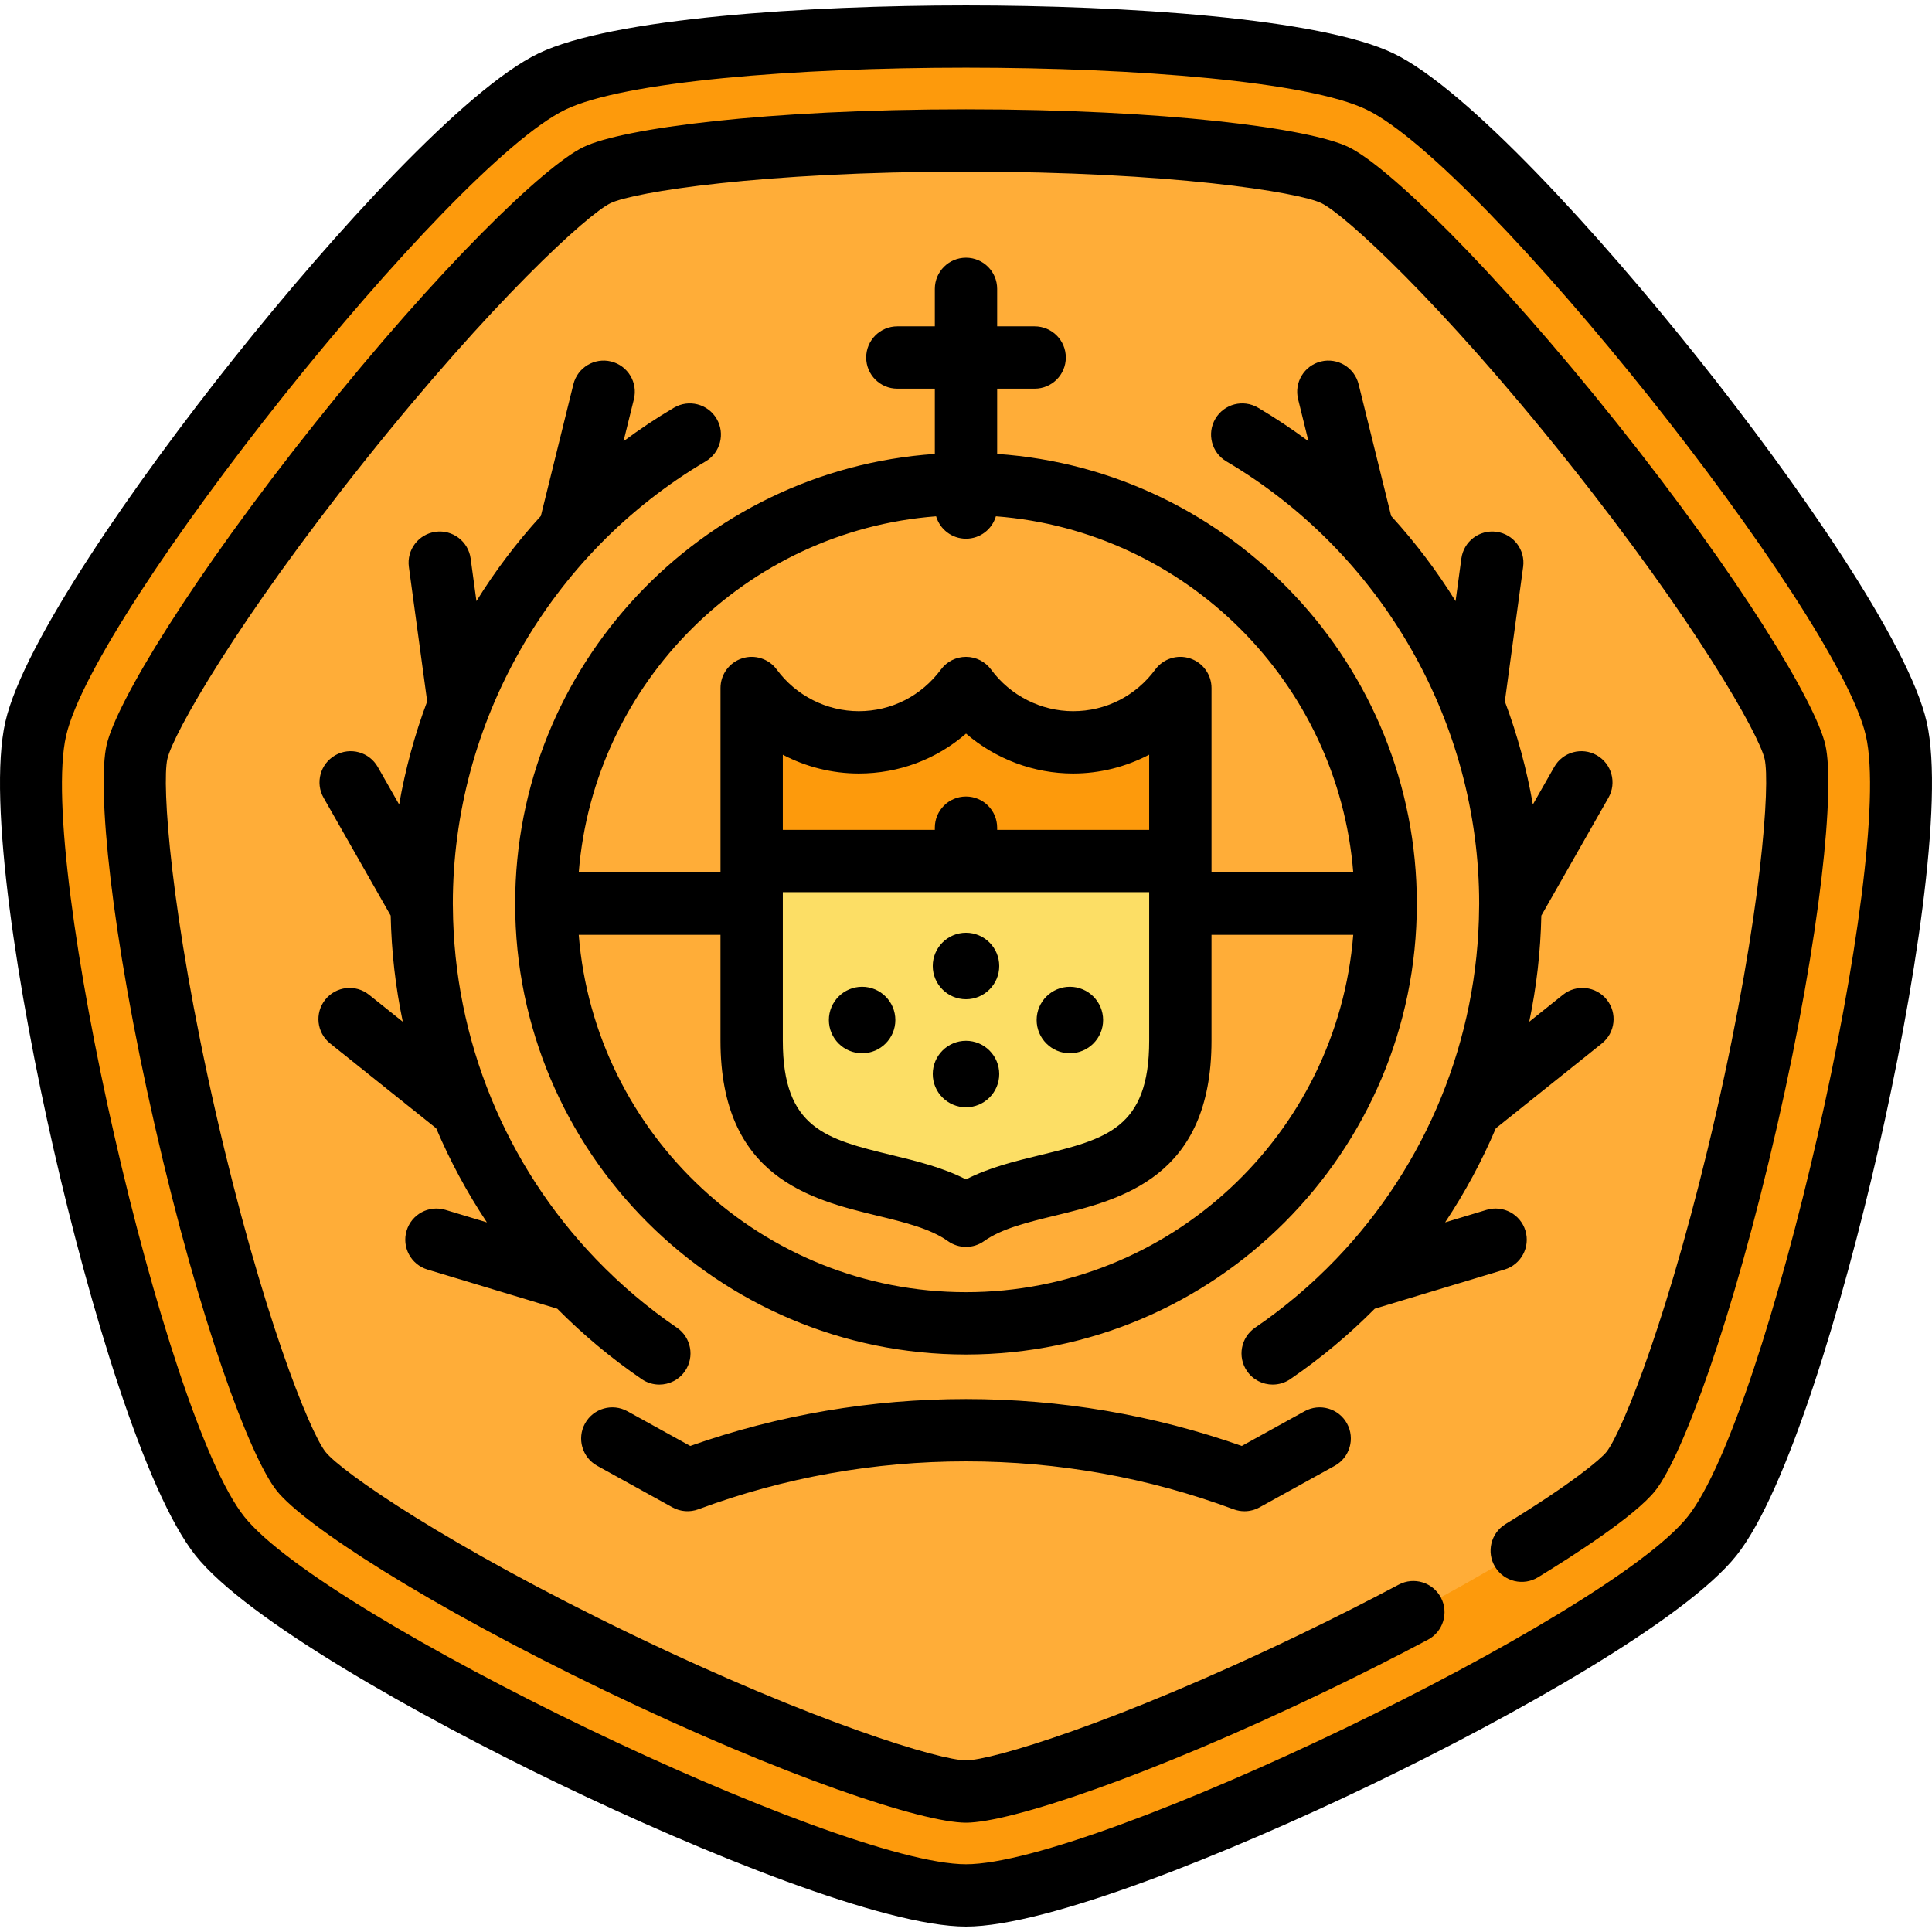
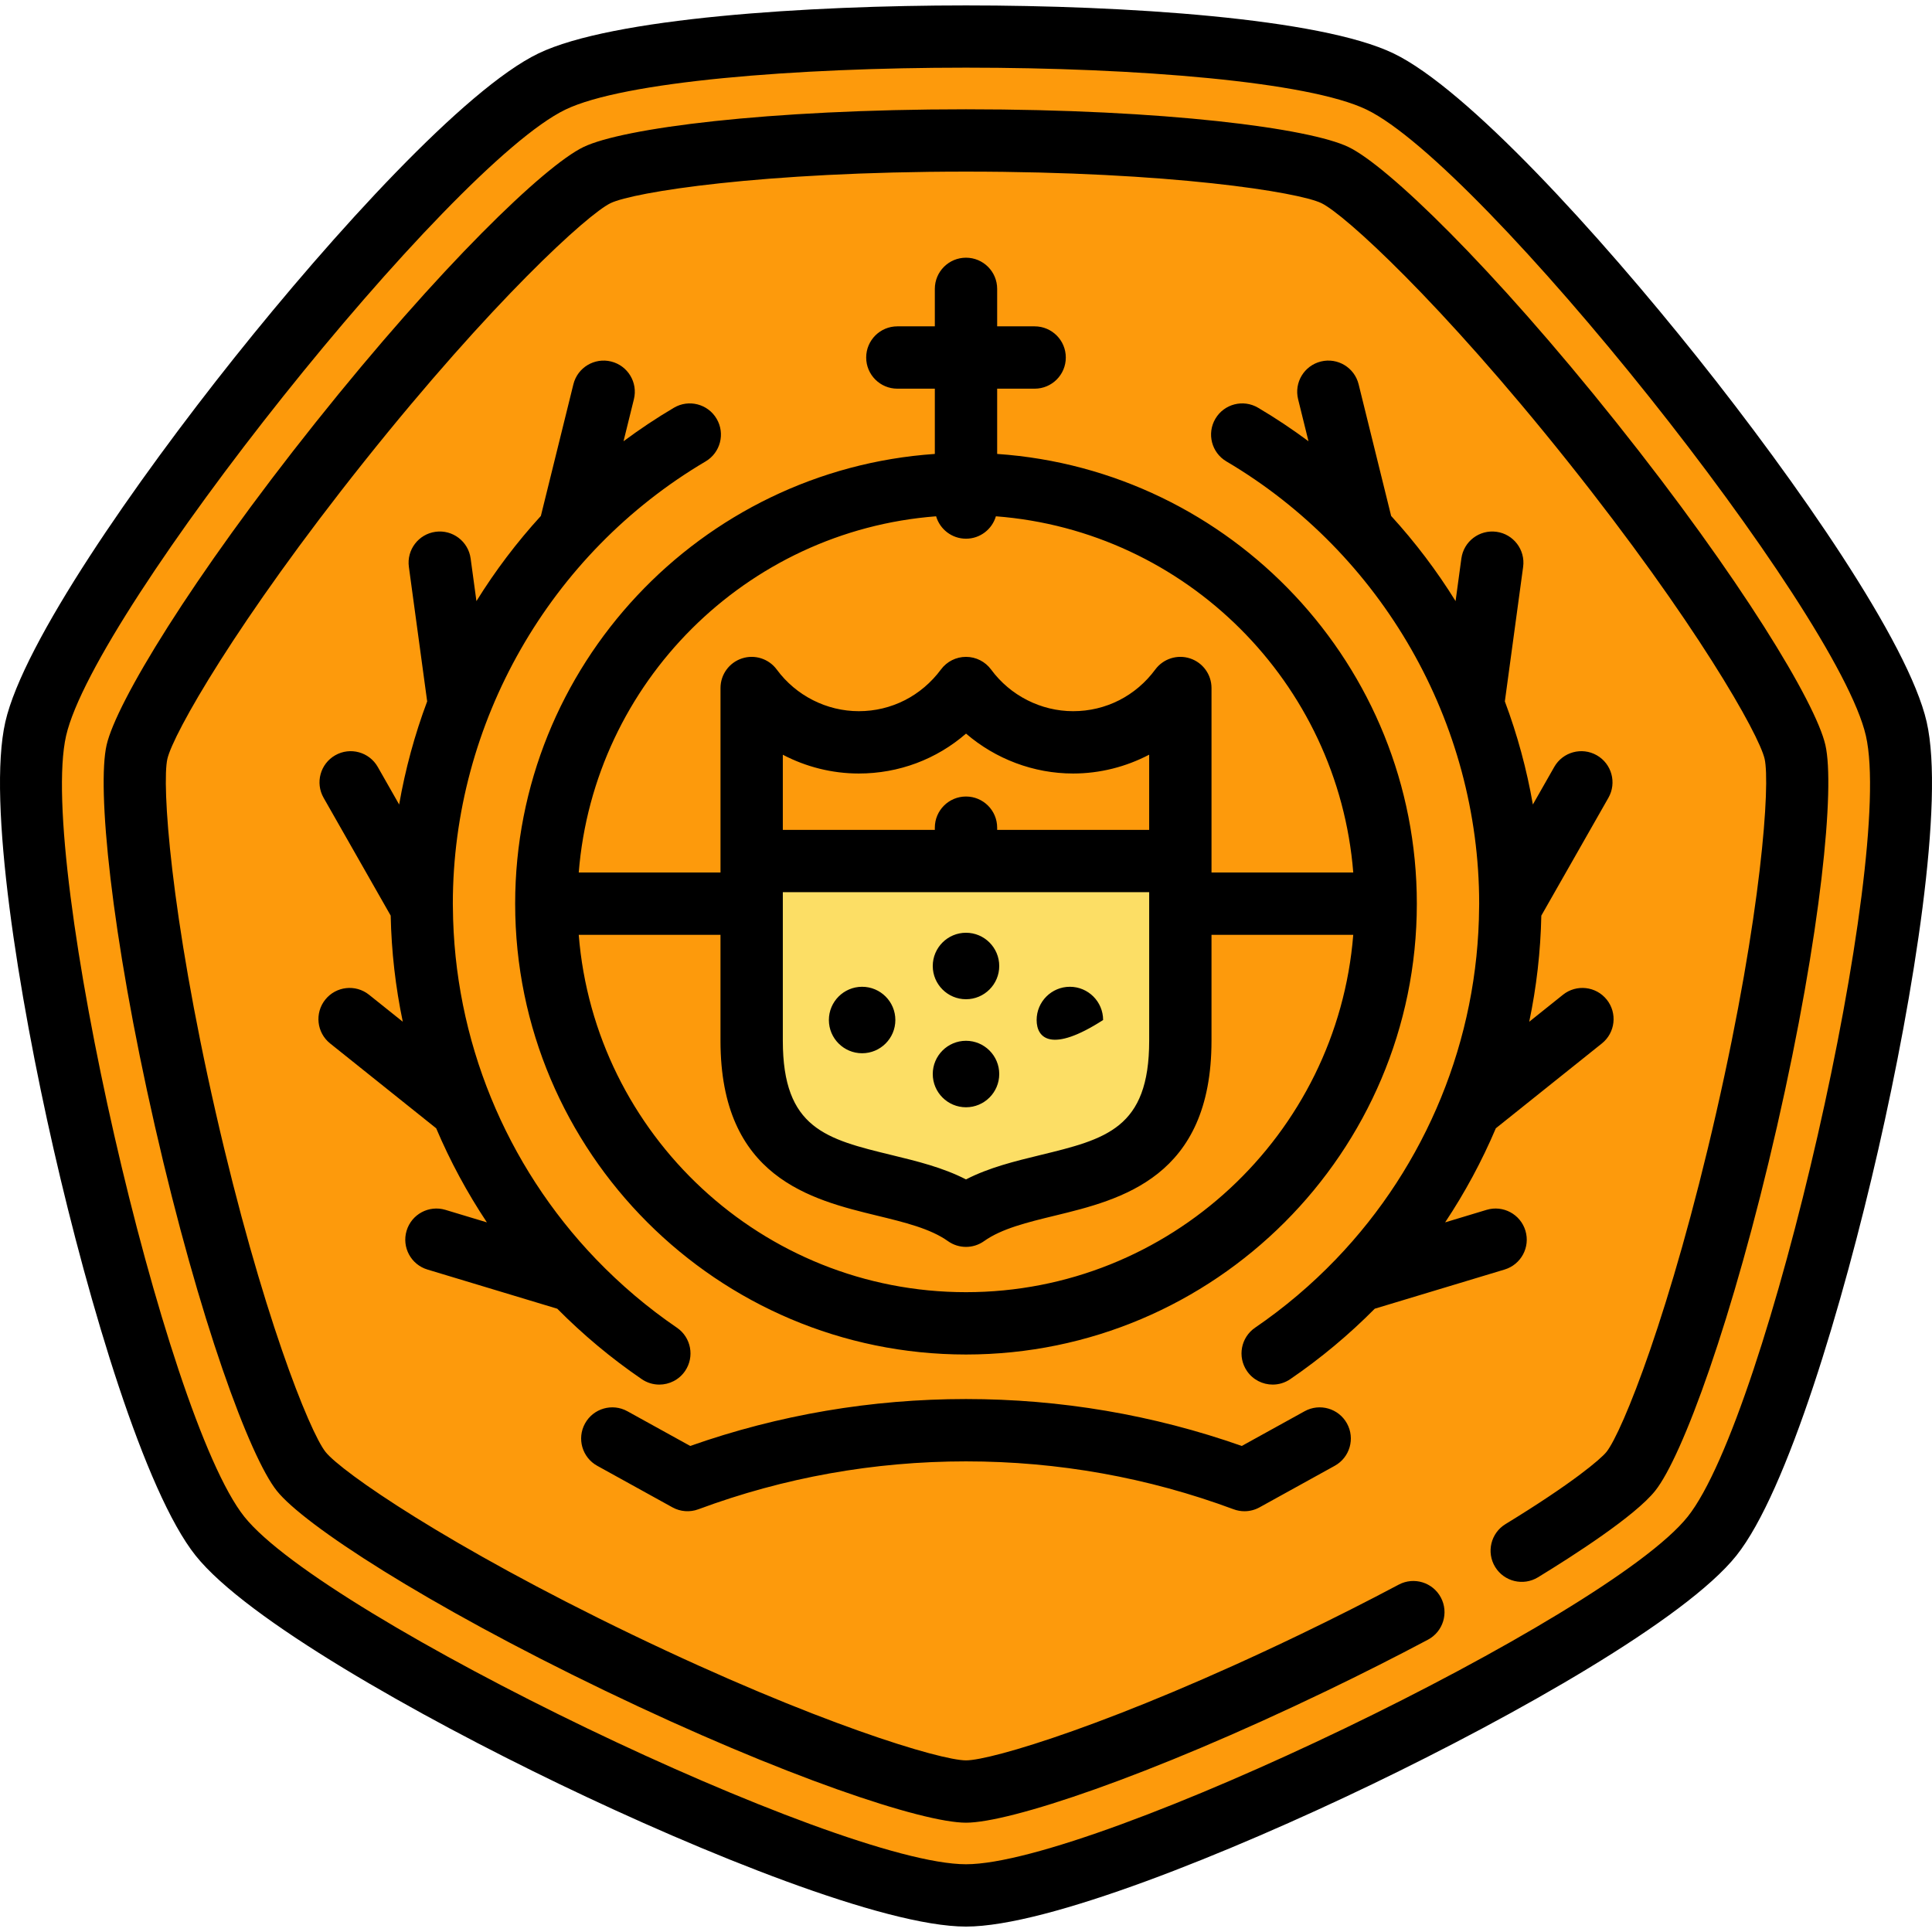
<svg xmlns="http://www.w3.org/2000/svg" height="800px" width="800px" version="1.1" id="Layer_1" viewBox="0 0 512.001 512.001" xml:space="preserve">
  <path style="fill:#FD9A0C;" d="M146.281,21.595C113.33,37.463,17.602,157.503,9.464,193.159s26.027,185.343,48.829,213.937  c22.803,28.594,161.135,95.211,197.708,95.211s174.905-66.618,197.707-95.211c22.803-28.594,56.968-178.281,48.83-213.937  C494.4,157.503,398.671,37.463,365.72,21.595C332.768,5.727,179.233,5.727,146.281,21.595z" />
-   <path style="fill:#FFAD38;" d="M256,37.223c-54.299,0-89.863,5.365-97.774,9.175c-7.912,3.81-34.281,28.27-68.135,70.723  s-51.834,73.603-53.789,82.164s0.729,44.428,12.812,97.365s25.228,86.417,30.703,93.281s35.189,27.13,84.111,50.689  S247.22,474.776,256,474.776c8.78,0,43.152-10.598,92.072-34.156c48.921-23.558,78.636-43.823,84.111-50.689  c5.475-6.866,18.62-40.345,30.703-93.281c12.083-52.938,14.766-88.805,12.812-97.365c-1.953-8.559-19.935-39.712-53.789-82.164  s-60.223-66.913-68.135-70.723C345.864,42.588,310.299,37.223,256,37.223z" />
  <path style="fill:#FD9A0C;" d="M312.803,182.334c-6.432,8.704-16.754,14.396-28.414,14.396c-11.664,0-21.983-5.692-28.389-14.396  c-6.458,8.704-16.754,14.396-28.414,14.396c-11.664,0-21.983-5.692-28.389-14.396v45.848L256,239.194l56.803-11.012V182.334z" />
  <path style="fill:#FCDE65;" d="M264.259,228.183h-16.518h-48.544v47.619c0,43.3,37.785,32.822,56.803,46.383  c19.018-13.56,56.803-3.082,56.803-46.383v-47.619H264.259z" />
-   <path d="M510.589,191.321c-4.809-21.072-34.509-63.672-60.698-96.513c-26.19-32.841-61.114-71.276-80.588-80.653  C349.829,4.777,298.006,1.436,256,1.436s-93.829,3.341-113.303,12.719C123.223,23.533,88.3,61.966,62.109,94.808  c-26.188,32.841-55.888,75.441-60.697,96.513c-4.81,21.072,3.464,72.339,12.812,113.293c9.347,40.952,24.137,90.732,37.612,107.631  s58.717,42.394,96.563,60.62S234.386,510.565,256,510.565s69.755-19.475,107.601-37.701s83.088-43.721,96.562-60.62  c13.476-16.899,28.266-66.679,37.613-107.631C507.124,263.661,515.399,212.393,510.589,191.321z M447.249,401.947  C425.971,428.63,290.13,494.047,256,494.047S86.03,428.63,64.75,401.947s-54.83-173.676-47.236-206.95  c7.595-33.274,101.601-151.152,132.349-165.961c30.75-14.809,181.523-14.809,212.273,0  c30.749,14.809,124.754,132.687,132.349,165.961S468.529,375.263,447.249,401.947z M118.044,320.626l10.989,3.316  c-5.243-7.88-9.744-16.224-13.438-24.932l-28.109-22.487c-3.561-2.849-4.139-8.046-1.289-11.609c2.85-3.562,8.046-4.14,11.609-1.289  l8.937,7.15c-1.923-9.175-3.007-18.583-3.206-28.125l-17.783-31.233c-2.257-3.964-0.873-9.006,3.091-11.264  c3.962-2.257,9.006-0.873,11.264,3.091l5.67,9.959c1.628-9.327,4.108-18.479,7.425-27.327l-4.848-35.65  c-0.614-4.519,2.551-8.682,7.071-9.296c4.515-0.616,8.682,2.55,9.296,7.071l1.537,11.3c4.986-8.05,10.713-15.603,17.075-22.572  l8.619-34.891c1.093-4.428,5.572-7.126,9.999-6.037c4.428,1.095,7.131,5.571,6.037,9.999l-2.751,11.137  c4.29-3.185,8.743-6.16,13.361-8.883c3.928-2.318,8.992-1.013,11.31,2.916c2.317,3.928,1.012,8.992-2.916,11.31  c-41.319,24.379-66.988,69.288-66.988,117.202c0,0.206,0.009,0.41,0.009,0.616c0.004,0.106,0.007,0.211,0.007,0.317  c0.24,35.131,14.026,68.392,37.911,93.264c0.032,0.032,0.064,0.065,0.095,0.097c6.419,6.67,13.555,12.744,21.361,18.077  c3.767,2.573,4.734,7.712,2.161,11.479c-1.599,2.341-4.19,3.601-6.826,3.601c-1.604,0-3.226-0.466-4.651-1.44  c-8.124-5.551-15.601-11.816-22.389-18.668l-34.409-10.383c-4.366-1.318-6.838-5.925-5.521-10.293  C109.069,321.78,113.674,319.308,118.044,320.626z M341.931,365.49c-1.425,0.973-3.047,1.44-4.651,1.44  c-2.637,0-5.227-1.26-6.826-3.601c-2.573-3.766-1.607-8.905,2.16-11.479c7.806-5.333,14.942-11.406,21.361-18.077  c0.031-0.033,0.063-0.066,0.095-0.097c23.884-24.872,37.671-58.133,37.911-93.263c0-0.106,0.002-0.21,0.006-0.316  c0.001-0.206,0.01-0.41,0.01-0.617c0-47.914-25.669-92.824-66.99-117.203c-3.928-2.318-5.234-7.381-2.916-11.31  c2.319-3.929,7.382-5.233,11.31-2.916c4.617,2.724,9.07,5.7,13.363,8.884l-2.751-11.137c-1.093-4.428,1.609-8.904,6.037-9.999  c4.43-1.091,8.904,1.609,9.999,6.037l8.619,34.892c6.361,6.969,12.089,14.522,17.075,22.572l1.537-11.3  c0.616-4.52,4.765-7.682,9.296-7.071c4.519,0.614,7.685,4.776,7.071,9.296l-4.846,35.65c3.317,8.849,5.799,18,7.425,27.327  l5.67-9.959c2.257-3.964,7.302-5.347,11.264-3.091c3.964,2.256,5.347,7.3,3.091,11.264l-17.784,31.234  c-0.197,9.541-1.282,18.95-3.206,28.125l8.938-7.151c3.562-2.85,8.759-2.272,11.609,1.289c2.85,3.561,2.272,8.759-1.289,11.609  l-28.11,22.488c-3.693,8.707-8.194,17.051-13.436,24.931l10.989-3.316c4.366-1.316,8.973,1.153,10.294,5.521  c1.317,4.366-1.155,8.975-5.521,10.293l-34.409,10.383C357.532,353.674,350.055,359.94,341.931,365.49z M155.04,377.229  c2.205-3.992,7.23-5.441,11.222-3.235l16.652,9.199c23.445-8.251,48.013-12.432,73.086-12.432s49.641,4.181,73.086,12.432  l16.652-9.199c3.991-2.206,9.016-0.758,11.222,3.235c2.206,3.992,0.758,9.016-3.235,11.222l-19.931,11.012  c-1.237,0.684-2.612,1.031-3.994,1.031c-0.971,0-1.946-0.171-2.876-0.518c-22.676-8.425-46.539-12.697-70.924-12.697  s-48.248,4.271-70.924,12.697c-2.257,0.839-4.765,0.651-6.87-0.513l-19.931-11.012C154.281,386.246,152.834,381.221,155.04,377.229z   M483.75,197.447c2.547,11.158-1.035,49.448-12.812,101.04c-11.775,51.592-25.161,87.645-32.296,96.593  c-5.35,6.707-21.756,17.239-31.059,22.921c-3.895,2.377-8.977,1.149-11.353-2.744c-2.377-3.893-1.15-8.976,2.743-11.353  c17.737-10.831,25.256-17.245,26.754-19.123c4.188-5.251,17.025-37.034,29.108-89.97c12.083-52.938,14.305-87.141,12.812-93.69  c-1.494-6.548-18.339-36.399-52.193-78.853c-33.856-42.452-59.21-65.518-65.261-68.431c-6.051-2.914-39.893-8.357-94.192-8.357  s-88.14,5.442-94.191,8.357c-6.051,2.915-31.407,25.979-65.262,68.431c-33.854,42.453-50.699,72.305-52.193,78.853  c-1.493,6.548,0.729,40.752,12.812,93.69c12.083,52.936,24.921,84.719,29.109,89.971c4.188,5.252,32.315,24.838,81.236,48.397  c48.923,23.56,81.774,33.338,88.489,33.338c6.715,0,39.567-9.778,88.489-33.338c9.03-4.349,17.841-8.802,26.19-13.236  c4.028-2.14,9.027-0.608,11.168,3.42c2.138,4.029,0.608,9.029-3.42,11.168c-8.54,4.535-17.547,9.087-26.772,13.529  c-47.679,22.961-84.211,34.974-95.656,34.974s-47.977-12.014-95.656-34.974c-47.679-22.961-79.849-44.03-86.986-52.979  c-7.136-8.949-20.521-45.003-32.296-96.594c-11.776-51.593-15.359-89.882-12.812-101.04c2.547-11.158,22.388-44.101,55.382-85.476  c32.996-41.374,60.698-68.048,71.009-73.014c10.31-4.965,48.437-9.992,101.357-9.992s91.047,5.027,101.359,9.993  c10.311,4.966,38.014,31.64,71.007,73.014C461.362,153.346,481.203,186.289,483.75,197.447z M136.523,239.482  c0,65.88,53.597,119.477,119.477,119.477s119.477-53.597,119.477-119.477c0-63.104-49.177-114.929-111.218-119.186v-17.292h9.934  c4.562,0,8.259-3.698,8.259-8.259c0-4.561-3.697-8.259-8.259-8.259h-9.934v-9.934c0-4.561-3.697-8.259-8.259-8.259  s-8.259,3.698-8.259,8.259v9.934h-9.934c-4.562,0-8.259,3.698-8.259,8.259c0,4.561,3.697,8.259,8.259,8.259h9.934v17.293  C185.701,124.552,136.523,176.379,136.523,239.482z M256,342.441c-53.992,0-98.406-41.776-102.628-94.701h37.566v28.06  c0,36.266,23.997,42.102,41.519,46.364c7.253,1.764,14.104,3.43,18.747,6.742c1.435,1.023,3.115,1.535,4.795,1.535  c1.679,0,3.361-0.511,4.795-1.535c4.645-3.311,11.494-4.978,18.747-6.742c17.522-4.262,41.519-10.099,41.519-46.364v-28.06h37.566  C354.407,300.666,309.993,342.441,256,342.441z M207.457,236.441h97.088v39.36c0,23.284-11.498,26.081-28.905,30.315  c-6.661,1.62-13.499,3.283-19.639,6.439c-6.14-3.155-12.978-4.819-19.639-6.439c-17.406-4.234-28.905-7.031-28.905-30.315  L207.457,236.441L207.457,236.441z M304.544,219.924h-40.285v-0.58c0-4.561-3.697-8.259-8.259-8.259  c-4.562,0-8.259,3.698-8.259,8.259v0.58h-40.285v-19.912c6.15,3.221,13.053,4.978,20.129,4.978c10.624,0,20.586-3.772,28.426-10.575  c7.83,6.734,17.915,10.575,28.378,10.575c7.082,0,13.994-1.763,20.155-4.992V219.924z M358.629,231.223h-37.566v-48.889  c0-3.566-2.288-6.728-5.674-7.844c-3.386-1.115-7.107,0.068-9.227,2.936c-5.187,7.02-13.122,11.046-21.771,11.046  c-8.526,0-16.653-4.125-21.738-11.034c-1.553-2.11-4.015-3.357-6.635-3.363c-0.005,0-0.011,0-0.017,0  c-2.614,0-5.074,1.238-6.632,3.338c-5.214,7.028-13.154,11.059-21.781,11.059c-8.525,0-16.652-4.125-21.737-11.034  c-2.116-2.874-5.842-4.063-9.228-2.95c-3.391,1.113-5.682,4.278-5.682,7.846v48.889h-37.569  c4.014-50.313,44.349-90.548,94.706-94.399c1.003,3.43,4.167,5.938,7.922,5.938s6.919-2.507,7.922-5.938  C314.279,140.675,354.615,180.911,358.629,231.223z M274.72,270.315c0-4.857,3.952-8.809,8.809-8.809  c4.857,0,8.809,3.952,8.809,8.809s-3.952,8.809-8.809,8.809C278.672,279.124,274.72,275.173,274.72,270.315z M219.661,270.315  c0-4.857,3.952-8.809,8.809-8.809c4.857,0,8.809,3.952,8.809,8.809s-3.952,8.809-8.809,8.809  C223.613,279.124,219.661,275.173,219.661,270.315z M247.191,284.63c0-4.857,3.952-8.809,8.809-8.809s8.809,3.952,8.809,8.809  s-3.952,8.809-8.809,8.809S247.191,289.488,247.191,284.63z M247.191,255.999c0-4.857,3.952-8.809,8.809-8.809  s8.809,3.952,8.809,8.809s-3.952,8.809-8.809,8.809S247.191,260.858,247.191,255.999z" />
+   <path d="M510.589,191.321c-4.809-21.072-34.509-63.672-60.698-96.513c-26.19-32.841-61.114-71.276-80.588-80.653  C349.829,4.777,298.006,1.436,256,1.436s-93.829,3.341-113.303,12.719C123.223,23.533,88.3,61.966,62.109,94.808  c-26.188,32.841-55.888,75.441-60.697,96.513c-4.81,21.072,3.464,72.339,12.812,113.293c9.347,40.952,24.137,90.732,37.612,107.631  s58.717,42.394,96.563,60.62S234.386,510.565,256,510.565s69.755-19.475,107.601-37.701s83.088-43.721,96.562-60.62  c13.476-16.899,28.266-66.679,37.613-107.631C507.124,263.661,515.399,212.393,510.589,191.321z M447.249,401.947  C425.971,428.63,290.13,494.047,256,494.047S86.03,428.63,64.75,401.947s-54.83-173.676-47.236-206.95  c7.595-33.274,101.601-151.152,132.349-165.961c30.75-14.809,181.523-14.809,212.273,0  c30.749,14.809,124.754,132.687,132.349,165.961S468.529,375.263,447.249,401.947z M118.044,320.626l10.989,3.316  c-5.243-7.88-9.744-16.224-13.438-24.932l-28.109-22.487c-3.561-2.849-4.139-8.046-1.289-11.609c2.85-3.562,8.046-4.14,11.609-1.289  l8.937,7.15c-1.923-9.175-3.007-18.583-3.206-28.125l-17.783-31.233c-2.257-3.964-0.873-9.006,3.091-11.264  c3.962-2.257,9.006-0.873,11.264,3.091l5.67,9.959c1.628-9.327,4.108-18.479,7.425-27.327l-4.848-35.65  c-0.614-4.519,2.551-8.682,7.071-9.296c4.515-0.616,8.682,2.55,9.296,7.071l1.537,11.3c4.986-8.05,10.713-15.603,17.075-22.572  l8.619-34.891c1.093-4.428,5.572-7.126,9.999-6.037c4.428,1.095,7.131,5.571,6.037,9.999l-2.751,11.137  c4.29-3.185,8.743-6.16,13.361-8.883c3.928-2.318,8.992-1.013,11.31,2.916c2.317,3.928,1.012,8.992-2.916,11.31  c-41.319,24.379-66.988,69.288-66.988,117.202c0,0.206,0.009,0.41,0.009,0.616c0.004,0.106,0.007,0.211,0.007,0.317  c0.24,35.131,14.026,68.392,37.911,93.264c0.032,0.032,0.064,0.065,0.095,0.097c6.419,6.67,13.555,12.744,21.361,18.077  c3.767,2.573,4.734,7.712,2.161,11.479c-1.599,2.341-4.19,3.601-6.826,3.601c-1.604,0-3.226-0.466-4.651-1.44  c-8.124-5.551-15.601-11.816-22.389-18.668l-34.409-10.383c-4.366-1.318-6.838-5.925-5.521-10.293  C109.069,321.78,113.674,319.308,118.044,320.626z M341.931,365.49c-1.425,0.973-3.047,1.44-4.651,1.44  c-2.637,0-5.227-1.26-6.826-3.601c-2.573-3.766-1.607-8.905,2.16-11.479c7.806-5.333,14.942-11.406,21.361-18.077  c0.031-0.033,0.063-0.066,0.095-0.097c23.884-24.872,37.671-58.133,37.911-93.263c0-0.106,0.002-0.21,0.006-0.316  c0.001-0.206,0.01-0.41,0.01-0.617c0-47.914-25.669-92.824-66.99-117.203c-3.928-2.318-5.234-7.381-2.916-11.31  c2.319-3.929,7.382-5.233,11.31-2.916c4.617,2.724,9.07,5.7,13.363,8.884l-2.751-11.137c-1.093-4.428,1.609-8.904,6.037-9.999  c4.43-1.091,8.904,1.609,9.999,6.037l8.619,34.892c6.361,6.969,12.089,14.522,17.075,22.572l1.537-11.3  c0.616-4.52,4.765-7.682,9.296-7.071c4.519,0.614,7.685,4.776,7.071,9.296l-4.846,35.65c3.317,8.849,5.799,18,7.425,27.327  l5.67-9.959c2.257-3.964,7.302-5.347,11.264-3.091c3.964,2.256,5.347,7.3,3.091,11.264l-17.784,31.234  c-0.197,9.541-1.282,18.95-3.206,28.125l8.938-7.151c3.562-2.85,8.759-2.272,11.609,1.289c2.85,3.561,2.272,8.759-1.289,11.609  l-28.11,22.488c-3.693,8.707-8.194,17.051-13.436,24.931l10.989-3.316c4.366-1.316,8.973,1.153,10.294,5.521  c1.317,4.366-1.155,8.975-5.521,10.293l-34.409,10.383C357.532,353.674,350.055,359.94,341.931,365.49z M155.04,377.229  c2.205-3.992,7.23-5.441,11.222-3.235l16.652,9.199c23.445-8.251,48.013-12.432,73.086-12.432s49.641,4.181,73.086,12.432  l16.652-9.199c3.991-2.206,9.016-0.758,11.222,3.235c2.206,3.992,0.758,9.016-3.235,11.222l-19.931,11.012  c-1.237,0.684-2.612,1.031-3.994,1.031c-0.971,0-1.946-0.171-2.876-0.518c-22.676-8.425-46.539-12.697-70.924-12.697  s-48.248,4.271-70.924,12.697c-2.257,0.839-4.765,0.651-6.87-0.513l-19.931-11.012C154.281,386.246,152.834,381.221,155.04,377.229z   M483.75,197.447c2.547,11.158-1.035,49.448-12.812,101.04c-11.775,51.592-25.161,87.645-32.296,96.593  c-5.35,6.707-21.756,17.239-31.059,22.921c-3.895,2.377-8.977,1.149-11.353-2.744c-2.377-3.893-1.15-8.976,2.743-11.353  c17.737-10.831,25.256-17.245,26.754-19.123c4.188-5.251,17.025-37.034,29.108-89.97c12.083-52.938,14.305-87.141,12.812-93.69  c-1.494-6.548-18.339-36.399-52.193-78.853c-33.856-42.452-59.21-65.518-65.261-68.431c-6.051-2.914-39.893-8.357-94.192-8.357  s-88.14,5.442-94.191,8.357c-6.051,2.915-31.407,25.979-65.262,68.431c-33.854,42.453-50.699,72.305-52.193,78.853  c-1.493,6.548,0.729,40.752,12.812,93.69c12.083,52.936,24.921,84.719,29.109,89.971c4.188,5.252,32.315,24.838,81.236,48.397  c48.923,23.56,81.774,33.338,88.489,33.338c6.715,0,39.567-9.778,88.489-33.338c9.03-4.349,17.841-8.802,26.19-13.236  c4.028-2.14,9.027-0.608,11.168,3.42c2.138,4.029,0.608,9.029-3.42,11.168c-8.54,4.535-17.547,9.087-26.772,13.529  c-47.679,22.961-84.211,34.974-95.656,34.974s-47.977-12.014-95.656-34.974c-47.679-22.961-79.849-44.03-86.986-52.979  c-7.136-8.949-20.521-45.003-32.296-96.594c-11.776-51.593-15.359-89.882-12.812-101.04c2.547-11.158,22.388-44.101,55.382-85.476  c32.996-41.374,60.698-68.048,71.009-73.014c10.31-4.965,48.437-9.992,101.357-9.992s91.047,5.027,101.359,9.993  c10.311,4.966,38.014,31.64,71.007,73.014C461.362,153.346,481.203,186.289,483.75,197.447z M136.523,239.482  c0,65.88,53.597,119.477,119.477,119.477s119.477-53.597,119.477-119.477c0-63.104-49.177-114.929-111.218-119.186v-17.292h9.934  c4.562,0,8.259-3.698,8.259-8.259c0-4.561-3.697-8.259-8.259-8.259h-9.934v-9.934c0-4.561-3.697-8.259-8.259-8.259  s-8.259,3.698-8.259,8.259v9.934h-9.934c-4.562,0-8.259,3.698-8.259,8.259c0,4.561,3.697,8.259,8.259,8.259h9.934v17.293  C185.701,124.552,136.523,176.379,136.523,239.482z M256,342.441c-53.992,0-98.406-41.776-102.628-94.701h37.566v28.06  c0,36.266,23.997,42.102,41.519,46.364c7.253,1.764,14.104,3.43,18.747,6.742c1.435,1.023,3.115,1.535,4.795,1.535  c1.679,0,3.361-0.511,4.795-1.535c4.645-3.311,11.494-4.978,18.747-6.742c17.522-4.262,41.519-10.099,41.519-46.364v-28.06h37.566  C354.407,300.666,309.993,342.441,256,342.441z M207.457,236.441h97.088v39.36c0,23.284-11.498,26.081-28.905,30.315  c-6.661,1.62-13.499,3.283-19.639,6.439c-6.14-3.155-12.978-4.819-19.639-6.439c-17.406-4.234-28.905-7.031-28.905-30.315  L207.457,236.441L207.457,236.441z M304.544,219.924h-40.285v-0.58c0-4.561-3.697-8.259-8.259-8.259  c-4.562,0-8.259,3.698-8.259,8.259v0.58h-40.285v-19.912c6.15,3.221,13.053,4.978,20.129,4.978c10.624,0,20.586-3.772,28.426-10.575  c7.83,6.734,17.915,10.575,28.378,10.575c7.082,0,13.994-1.763,20.155-4.992V219.924z M358.629,231.223h-37.566v-48.889  c0-3.566-2.288-6.728-5.674-7.844c-3.386-1.115-7.107,0.068-9.227,2.936c-5.187,7.02-13.122,11.046-21.771,11.046  c-8.526,0-16.653-4.125-21.738-11.034c-1.553-2.11-4.015-3.357-6.635-3.363c-0.005,0-0.011,0-0.017,0  c-2.614,0-5.074,1.238-6.632,3.338c-5.214,7.028-13.154,11.059-21.781,11.059c-8.525,0-16.652-4.125-21.737-11.034  c-2.116-2.874-5.842-4.063-9.228-2.95c-3.391,1.113-5.682,4.278-5.682,7.846v48.889h-37.569  c4.014-50.313,44.349-90.548,94.706-94.399c1.003,3.43,4.167,5.938,7.922,5.938s6.919-2.507,7.922-5.938  C314.279,140.675,354.615,180.911,358.629,231.223z M274.72,270.315c0-4.857,3.952-8.809,8.809-8.809  c4.857,0,8.809,3.952,8.809,8.809C278.672,279.124,274.72,275.173,274.72,270.315z M219.661,270.315  c0-4.857,3.952-8.809,8.809-8.809c4.857,0,8.809,3.952,8.809,8.809s-3.952,8.809-8.809,8.809  C223.613,279.124,219.661,275.173,219.661,270.315z M247.191,284.63c0-4.857,3.952-8.809,8.809-8.809s8.809,3.952,8.809,8.809  s-3.952,8.809-8.809,8.809S247.191,289.488,247.191,284.63z M247.191,255.999c0-4.857,3.952-8.809,8.809-8.809  s8.809,3.952,8.809,8.809s-3.952,8.809-8.809,8.809S247.191,260.858,247.191,255.999z" />
</svg>